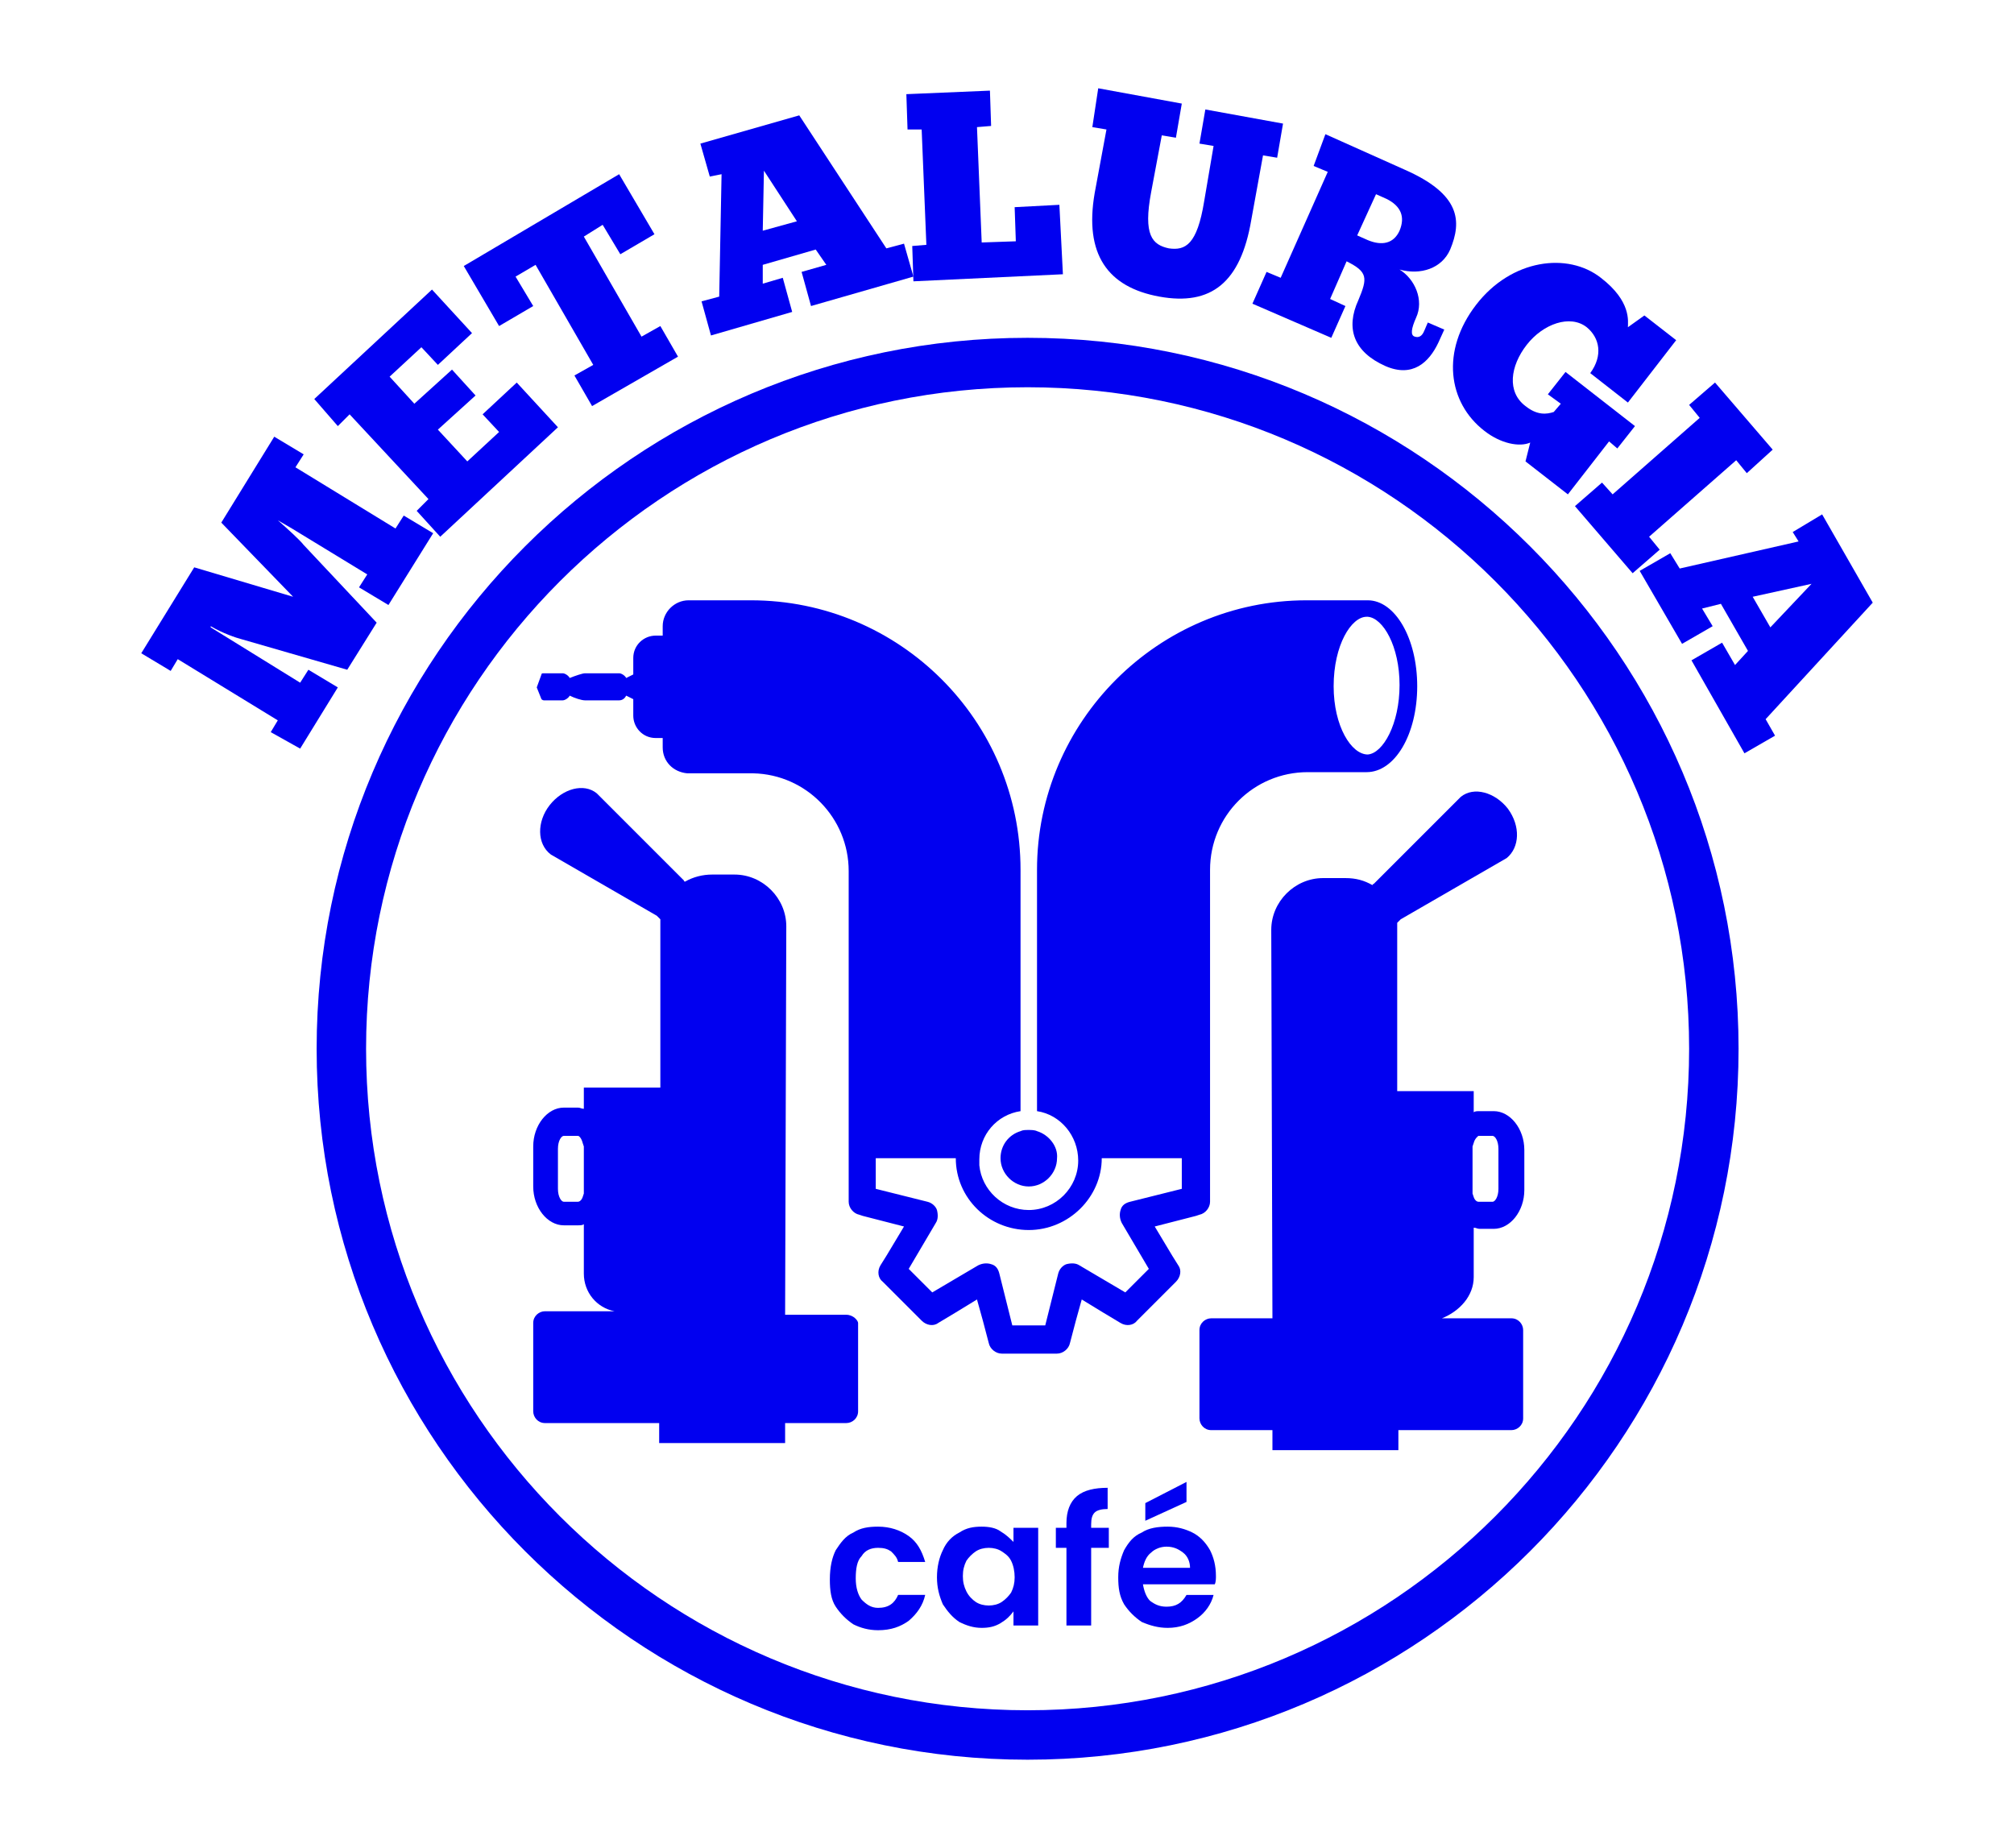
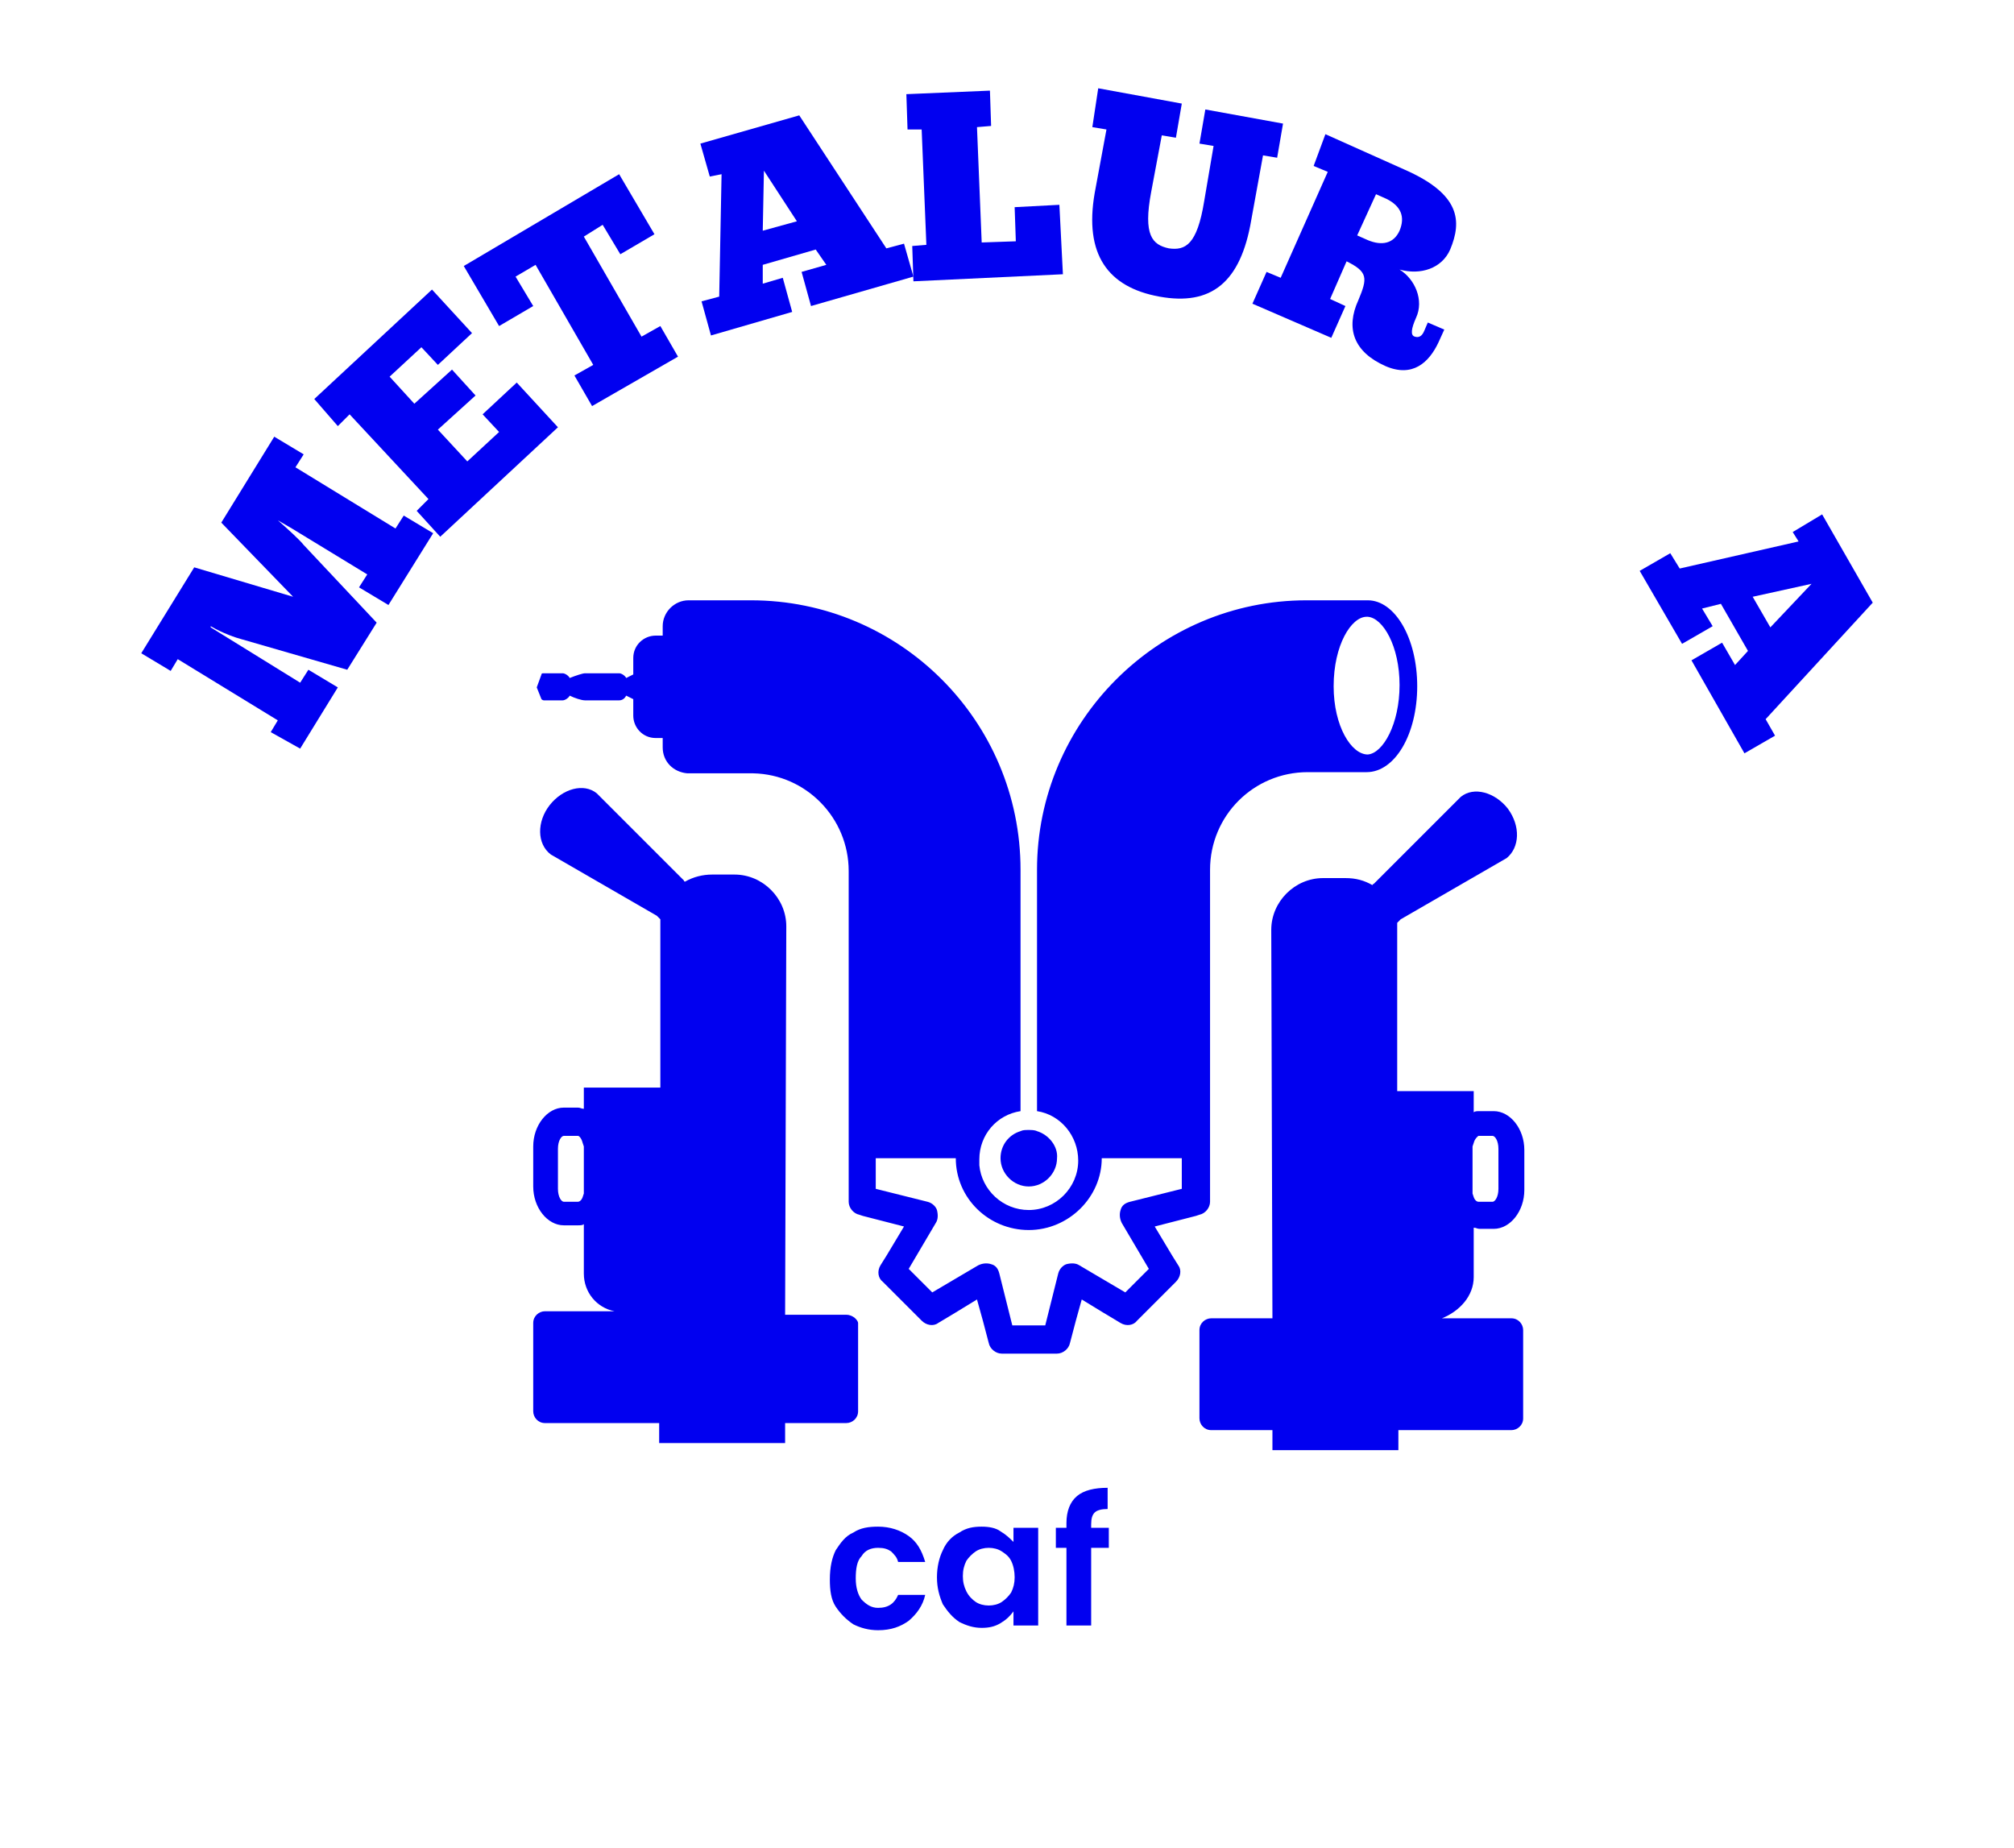
<svg xmlns="http://www.w3.org/2000/svg" id="Layer_1" x="0px" y="0px" viewBox="0 0 171.1 157" style="enable-background:new 0 0 171.1 157;" xml:space="preserve">
  <style type="text/css">	.st0{fill:#0100F0;}</style>
  <g>
    <g>
-       <path class="st0" d="M87.3,149.5c-33.3,0-60.4-27.1-60.4-60.4S54,28.7,87.3,28.7s60.4,27.1,60.4,60.4   C147.7,122.4,120.6,149.5,87.3,149.5z M87.3,32.9c-31,0-56.2,25.2-56.2,56.2s25.2,56.2,56.2,56.2s56.2-25.2,56.2-56.2   S118.3,32.9,87.3,32.9z" />
-     </g>
+       </g>
    <path class="st0" d="M125.2,108.5v-4.2c0.2,0,0.3,0.1,0.5,0.1h1.2c1.4,0,2.6-1.5,2.6-3.3v-3.4c0-1.8-1.2-3.3-2.6-3.3h-1.2  c-0.2,0-0.4,0-0.5,0.1v-1.8h-6.5V78.9c0-0.2,0-0.4,0-0.5c0.1-0.1,0.2-0.2,0.3-0.3l9-5.2c1.1-0.9,1.2-2.7,0.1-4.2  c-1.1-1.4-2.9-1.9-4-1l-7.4,7.4c0,0-0.1,0-0.1,0.1c-0.7-0.4-1.4-0.6-2.3-0.6h-1.9c-2.4,0-4.4,2-4.4,4.4l0.1,33h-5.2  c-0.5,0-1,0.4-1,1v7.5c0,0.5,0.4,1,1,1h5.2v1.7h10.7v-1.7h9.6c0.5,0,1-0.4,1-1V113c0-0.5-0.4-1-1-1h-5.9  C124,111.4,125.2,110.1,125.2,108.5z M125.2,97.1c0.1-0.4,0.4-0.6,0.4-0.6h1.2c0.2,0,0.5,0.4,0.5,1.1v3.4c0,0.7-0.3,1.1-0.5,1.1  h-1.2c-0.1,0-0.3-0.1-0.4-0.4l-0.1-0.3v-4L125.2,97.1z" />
    <path class="st0" d="M71.9,111.7h-5.2l0.1-33c0-2.4-2-4.4-4.4-4.4h-1.9c-0.8,0-1.6,0.2-2.3,0.6c0,0-0.1,0-0.1-0.1l-7.4-7.4  c-1.1-0.9-2.9-0.4-4,1s-1.1,3.3,0.1,4.2l9,5.2c0.1,0.1,0.2,0.2,0.3,0.3c0,0.2,0,0.3,0,0.5v13.8h-6.5v1.8c-0.2,0-0.3-0.1-0.5-0.1  h-1.2c-1.4,0-2.6,1.5-2.6,3.3v3.4c0,1.8,1.2,3.3,2.6,3.3h1.2c0.2,0,0.4,0,0.5-0.1v4.2c0,1.6,1.1,2.9,2.6,3.2h-5.9c-0.5,0-1,0.4-1,1  v7.5c0,0.5,0.4,1,1,1H56v1.7h10.7v-1.7h5.2c0.5,0,1-0.4,1-1v-7.5C72.9,112.2,72.5,111.7,71.9,111.7z M49.5,101.7  c-0.1,0.3-0.3,0.4-0.4,0.4h-1.2c-0.2,0-0.5-0.4-0.5-1.1v-3.4c0-0.7,0.3-1.1,0.5-1.1h1.2c0.1,0,0.3,0.2,0.4,0.6l0.1,0.3v4  L49.5,101.7z" />
    <g>
      <path class="st0" d="M71,131.7c0.4-0.6,0.8-1.2,1.5-1.5c0.6-0.4,1.3-0.5,2.1-0.5c1,0,1.9,0.3,2.6,0.8s1.1,1.2,1.4,2.2h-2.3   c-0.1-0.4-0.3-0.6-0.6-0.9c-0.3-0.2-0.6-0.3-1.1-0.3c-0.6,0-1.1,0.2-1.4,0.7c-0.4,0.4-0.5,1.1-0.5,1.9c0,0.8,0.2,1.4,0.5,1.8   c0.4,0.4,0.8,0.7,1.4,0.7c0.9,0,1.4-0.4,1.7-1.1h2.3c-0.2,0.9-0.7,1.6-1.4,2.2c-0.7,0.5-1.5,0.8-2.6,0.8c-0.8,0-1.5-0.2-2.1-0.5   c-0.6-0.4-1.1-0.9-1.5-1.5s-0.5-1.4-0.5-2.3C70.5,133.1,70.7,132.3,71,131.7z" />
      <path class="st0" d="M80.1,131.7c0.3-0.7,0.8-1.2,1.4-1.5c0.6-0.4,1.2-0.5,1.9-0.5c0.6,0,1.2,0.1,1.6,0.4c0.5,0.3,0.8,0.6,1.1,0.9   v-1.2h2.1v8.3h-2.1v-1.2c-0.3,0.4-0.6,0.7-1.1,1s-1,0.4-1.6,0.4c-0.7,0-1.3-0.2-1.9-0.5c-0.6-0.4-1-0.9-1.4-1.5   c-0.3-0.7-0.5-1.4-0.5-2.3C79.6,133.1,79.8,132.3,80.1,131.7z M85.9,132.6c-0.2-0.4-0.5-0.6-0.8-0.8s-0.7-0.3-1.1-0.3   s-0.8,0.1-1.1,0.3c-0.3,0.2-0.6,0.5-0.8,0.8c-0.2,0.4-0.3,0.8-0.3,1.3s0.1,0.9,0.3,1.3c0.2,0.4,0.5,0.7,0.8,0.9s0.7,0.3,1.1,0.3   s0.8-0.1,1.1-0.3c0.3-0.2,0.6-0.5,0.8-0.8c0.2-0.4,0.3-0.8,0.3-1.3C86.2,133.5,86.1,133,85.9,132.6z" />
      <path class="st0" d="M94.2,131.5h-1.5v6.6h-2.1v-6.6h-0.9v-1.7h0.9v-0.4c0-1,0.3-1.8,0.9-2.3s1.5-0.7,2.6-0.7v1.8   c-0.5,0-0.9,0.1-1.1,0.3s-0.3,0.5-0.3,1v0.3h1.5V131.5z" />
-       <path class="st0" d="M103.2,134.6h-6.1c0.1,0.6,0.3,1.1,0.6,1.4c0.4,0.3,0.8,0.5,1.4,0.5c0.8,0,1.3-0.3,1.7-1h2.3   c-0.2,0.8-0.7,1.5-1.4,2c-0.7,0.5-1.5,0.8-2.5,0.8c-0.8,0-1.5-0.2-2.2-0.5c-0.6-0.4-1.1-0.9-1.5-1.5c-0.4-0.7-0.5-1.4-0.5-2.3   c0-0.9,0.2-1.6,0.5-2.3c0.4-0.7,0.8-1.2,1.5-1.5c0.6-0.4,1.4-0.5,2.2-0.5c0.8,0,1.5,0.2,2.1,0.5s1.1,0.8,1.5,1.5   c0.3,0.6,0.5,1.3,0.5,2.2C103.3,134.1,103.3,134.4,103.2,134.6z M101.1,133.2c0-0.5-0.2-1-0.6-1.3s-0.8-0.5-1.4-0.5   c-0.5,0-1,0.2-1.3,0.5c-0.4,0.3-0.6,0.8-0.7,1.3H101.1z M100.8,127.6l-3.5,1.6v-1.5l3.5-1.8V127.6z" />
    </g>
-     <path class="st0" d="M83.2,98.5L83.2,98.5c0,0.2,0,0.3,0,0.5C83.2,98.8,83.2,98.6,83.2,98.5L83.2,98.5z" />
    <path class="st0" d="M88.1,96.1C87.9,96,87.6,96,87.4,96c-0.3,0-0.5,0-0.7,0.1c-1,0.3-1.7,1.2-1.7,2.3c0,1.3,1.1,2.4,2.4,2.4  s2.4-1.1,2.4-2.4C89.9,97.4,89.1,96.4,88.1,96.1z" />
    <path class="st0" d="M116.2,51L116.2,51L116.2,51C116.1,51,116.1,51,116.2,51c-0.1,0-0.1,0-0.2,0h-5c-12.6,0-22.9,10.3-22.9,22.9  v20.5c2,0.3,3.5,2.1,3.5,4.2c0,2.3-1.9,4.2-4.2,4.2c-2.2,0-4-1.7-4.2-3.8c0-0.2,0-0.3,0-0.5l0,0c0-2.1,1.5-3.8,3.5-4.1V73.9  C86.7,61.2,76.4,51,63.8,51h-5.1l0,0h-0.2c-1.2,0-2.2,1-2.2,2.2V54h-0.6c-1,0-1.9,0.8-1.9,1.9v1.4c-0.2,0.1-0.4,0.2-0.6,0.3  c-0.1-0.2-0.4-0.4-0.6-0.4h-1.3H51h-1.3c-0.2,0-0.8,0.2-1.3,0.4c-0.1-0.2-0.4-0.4-0.6-0.4h-1.6c-0.1,0-0.2,0-0.2,0.1l0,0l0,0l0,0  l-0.4,1.1l0.4,1l0,0l0,0l0,0c0,0,0.1,0.1,0.2,0.1h1.6c0.2,0,0.5-0.2,0.6-0.4c0.4,0.2,1,0.4,1.3,0.4H51h0.3h1.3  c0.3,0,0.5-0.2,0.6-0.4c0.2,0.1,0.4,0.2,0.6,0.3v1.4c0,1,0.8,1.9,1.9,1.9h0.6v0.8c0,1.2,0.9,2.1,2.1,2.2l0,0l0,0h0.1H64  c4.5,0.1,8.1,3.8,8.1,8.3v24.6l0,0v3.5c0,0.5,0.4,1,0.9,1.1l0.3,0.1l3.5,0.9l-1.5,2.5l-0.5,0.8c-0.3,0.5-0.2,1.1,0.2,1.4l3.3,3.3  c0.4,0.4,1,0.5,1.4,0.2l1.5-0.9l1.8-1.1l0.5,1.8l0.5,1.9c0.1,0.5,0.6,0.9,1.1,0.9h4.7c0.5,0,1-0.4,1.1-0.9l0.5-1.9l0.5-1.8l1.8,1.1  l1.5,0.9c0.5,0.3,1.1,0.2,1.4-0.2l3.3-3.3c0.4-0.4,0.5-1,0.2-1.4l-0.5-0.8l-1.5-2.5l3.5-0.9l0.3-0.1c0.5-0.1,0.9-0.6,0.9-1.1v-3.5  l0,0V73.9c0-4.6,3.7-8.3,8.3-8.3h4.9h0.1c2.4,0,4.3-3.2,4.3-7.3C120.4,54.2,118.5,51,116.2,51z M100.4,101l-4.4,1.1  c-0.4,0.1-0.7,0.3-0.8,0.7c-0.1,0.3-0.1,0.7,0.1,1.1l2.3,3.9l-2,2l-3.9-2.3c-0.3-0.2-0.7-0.2-1.1-0.1c-0.3,0.1-0.6,0.4-0.7,0.8  l-1.1,4.4H86l-1.1-4.4c-0.1-0.4-0.3-0.7-0.7-0.8c-0.3-0.1-0.7-0.1-1.1,0.1l-3.9,2.3l-2-2l2.3-3.9c0.2-0.3,0.2-0.7,0.1-1.1  c-0.1-0.3-0.4-0.6-0.8-0.7l-4.4-1.1v-2.6h6.8c0,3.4,2.8,6.1,6.2,6.1c3.4,0,6.2-2.8,6.2-6.1h6.8V101z M116.2,64.1  C116.1,64.1,116.1,64.1,116.2,64.1c-1.4,0-2.9-2.4-2.9-5.8c0-3.5,1.5-5.9,2.8-5.9h0.1c1.3,0.1,2.7,2.5,2.7,5.8S117.5,64,116.2,64.1  z" />
    <g>
      <path class="st0" d="M23.6,44.2c0.8,0.7,1.9,1.7,2.2,2.1l6.2,6.6l-2.5,4l-9-2.6c-0.4-0.1-1.6-0.5-2.6-1.1v0.1l7.6,4.7l0.7-1.1   l2.5,1.5l-3.2,5.2L23,62.2l0.6-1L15.1,56l-0.6,1L12,55.5l4.5-7.3l8.4,2.5l-6.1-6.3l4.5-7.3l2.5,1.5l-0.7,1.1l8.5,5.2l0.7-1.1   l2.5,1.5L33,51.4l-2.5-1.5l0.7-1.1l-6.4-3.9L23.6,44.2L23.6,44.2z" />
      <path class="st0" d="M26.7,33.9l10-9.3l3.4,3.7L37.2,31l-1.4-1.5L33.1,32l2.1,2.3l3.2-2.9l2,2.2l-3.2,2.9l2.5,2.7l2.7-2.5L41,35.2   l2.9-2.7l3.5,3.8l-10,9.3l-2-2.2l1-1l-6.7-7.2l-1,1L26.7,33.9z" />
      <path class="st0" d="M52.6,14.8l3,5.1l-2.9,1.7l-1.5-2.5l-1.6,1l4.9,8.5l1.6-0.9l1.5,2.6l-7.3,4.2l-1.5-2.6l1.6-0.9l-4.9-8.5   l-1.7,1l1.5,2.5l-2.9,1.7l-3-5.1L52.6,14.8z" />
      <path class="st0" d="M77.6,23.5L68.9,26l-0.8-2.9l2.1-0.6l-0.9-1.3l-4.5,1.3v1.6l1.7-0.5l0.8,2.9l-6.9,2l-0.8-2.9l1.5-0.4   l0.2-10.4l-1,0.2l-0.8-2.8l8.4-2.4l7.4,11.3l1.5-0.4L77.6,23.5z M64.8,19.6l2.9-0.8l-2.8-4.3L64.8,19.6z" />
      <path class="st0" d="M77,8l7.1-0.3l0.1,3L83,10.8l0.4,9.8l2.9-0.1l-0.1-2.9l3.8-0.2l0.3,5.9l-12.7,0.6l-0.1-3l1.2-0.1L78.3,11   l-1.2,0L77,8z" />
      <path class="st0" d="M93.3,7.5l7.1,1.3l-0.5,2.9l-1.2-0.2l-0.9,4.8c-0.7,3.7,0.1,4.5,1.5,4.8c1.4,0.2,2.4-0.3,3-4l0.8-4.7   l-1.2-0.2l0.5-2.9l6.6,1.2l-0.5,2.9l-1.2-0.2l-1,5.5c-0.9,5.3-3.4,7.3-7.8,6.5s-6.4-3.6-5.5-8.8l1-5.4l-1.2-0.2L93.3,7.5z" />
      <path class="st0" d="M112.6,11.4l6.7,3c4.8,2.1,4.9,4.4,3.9,6.8c-0.7,1.6-2.5,2.2-4.3,1.7c1.3,0.8,2.1,2.6,1.4,4.1   c-0.4,0.9-0.5,1.5-0.1,1.6c0.3,0.1,0.6,0,0.8-0.5l0.3-0.7l1.4,0.6l-0.5,1.1c-0.8,1.7-2.2,3-4.5,2c-2.7-1.2-3.4-3.2-2.3-5.6   c0.8-1.9,0.8-2.4-1-3.3l-1.4,3.2l1.3,0.6l-1.2,2.7l-6.7-2.9l1.2-2.7l1.2,0.5l4-9l-1.2-0.5L112.6,11.4z M116.9,16.5l-1.6,3.5   l0.9,0.4c1.2,0.5,2.2,0.3,2.7-0.8c0.5-1.2,0.1-2.1-1.1-2.7L116.9,16.5z" />
-       <path class="st0" d="M130,37.6c-0.9,0.4-2.5,0.1-3.9-1c-3.1-2.4-3.7-6.8-0.7-10.7c3-3.9,7.8-4.5,10.6-2.3c2.6,2,2.3,3.7,2.3,4.2   l1.4-1l2.7,2.1l-4.1,5.3l-3.2-2.5c1.1-1.5,0.8-3-0.3-3.9c-1.4-1.1-3.7-0.3-5.1,1.5c-1.4,1.8-1.7,4-0.1,5.2c1,0.8,1.8,0.7,2.4,0.5   l0.6-0.7l-1.1-0.8l1.5-1.9l5.9,4.6l-1.5,1.9l-0.7-0.6l-3.5,4.5l-3.6-2.8L130,37.6z" />
-       <path class="st0" d="M145.7,32.5l4.9,5.7l-2.2,2l-0.9-1.1l-7.4,6.5l0.9,1.1l-2.3,2l-4.9-5.7l2.3-2l0.9,1l7.4-6.5l-0.9-1.1   L145.7,32.5z" />
      <path class="st0" d="M148.2,64l-4.5-7.9l2.6-1.5l1.1,1.9l1.1-1.2l-2.3-4l-1.6,0.4l0.9,1.5l-2.6,1.5l-3.6-6.2l2.6-1.5l0.8,1.3   l10.1-2.3l-0.5-0.8l2.5-1.5l4.3,7.5l-9.1,9.9l0.8,1.4L148.2,64z M148.9,50.7l1.5,2.6l3.5-3.7L148.9,50.7z" />
    </g>
  </g>
</svg>